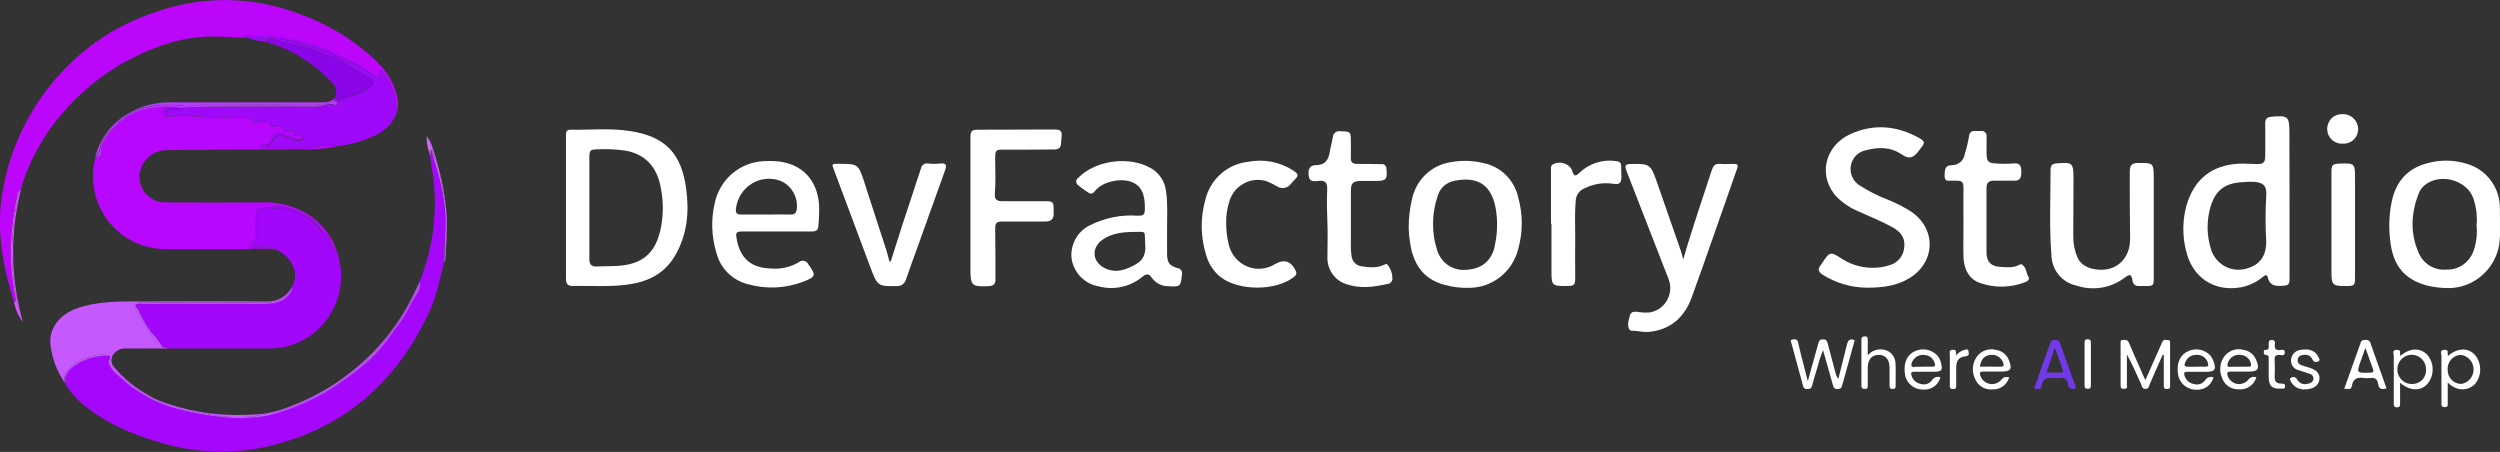
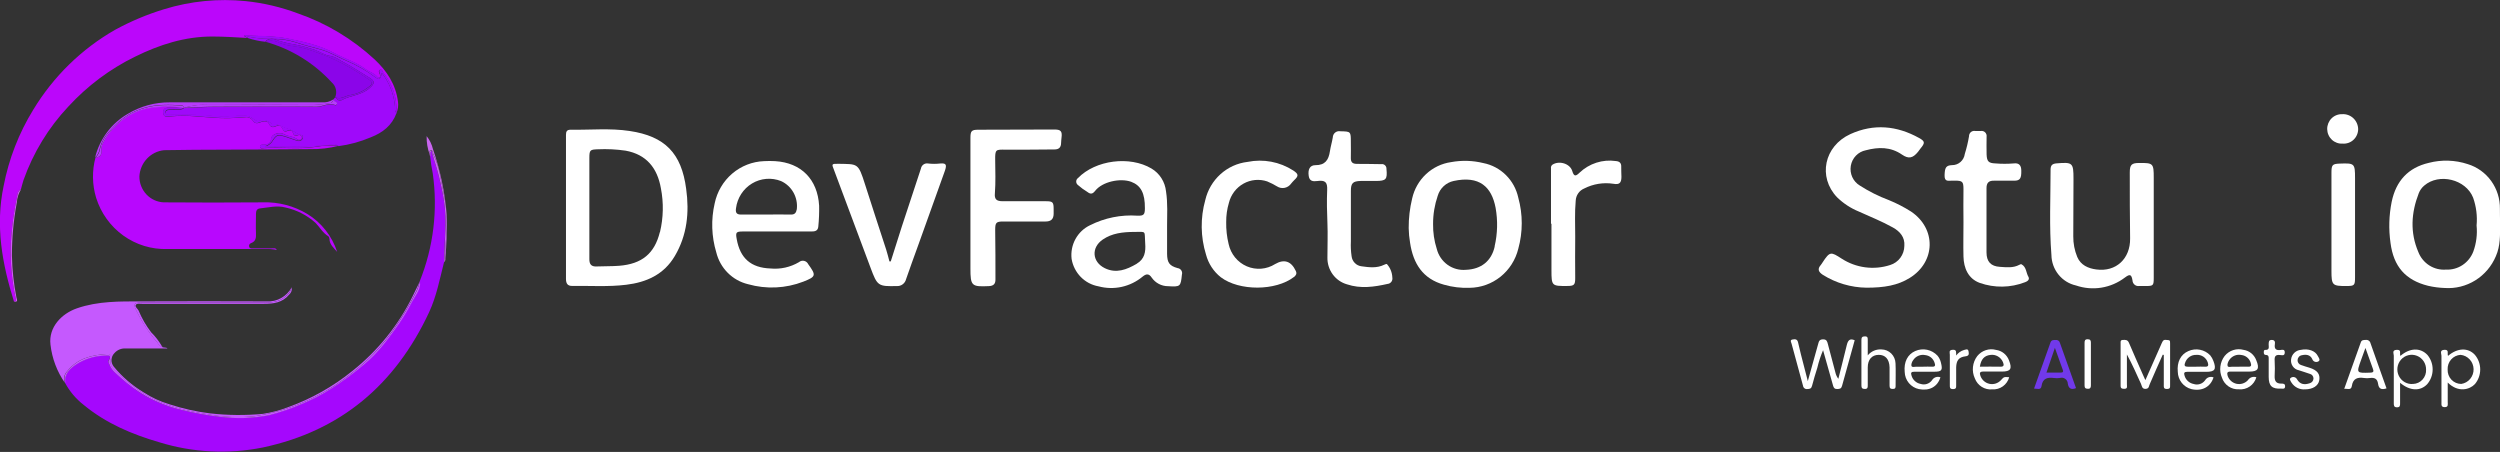
<svg xmlns="http://www.w3.org/2000/svg" width="260" height="47" viewBox="0 0 260 47" fill="none">
  <rect x="0" y="0" width="260" height="47" fill="#333333" stroke="none" />
  <g clip-path="url(#clip0_846_5038)">
    <path d="M46.142 20.704C45.96 19.632 45.719 18.571 45.421 17.526C45.241 16.932 45.039 16.342 44.88 15.658C44.674 15.877 44.801 16.105 44.735 16.257C44.793 16.858 44.884 17.454 45.008 18.045C45.549 21.842 45.078 25.717 43.645 29.266C43.764 30.115 43.206 30.714 42.837 31.362C42.445 32.135 42.004 32.881 41.518 33.597C40.406 35.156 39.32 36.725 37.804 37.927C36.732 38.833 35.601 39.664 34.42 40.416C33.444 41.042 32.414 41.576 31.343 42.012C30.239 42.498 29.096 42.89 27.928 43.182C26.233 43.507 24.499 43.556 22.79 43.33C21.457 43.181 20.135 42.942 18.834 42.615C17.52 42.31 16.256 41.817 15.08 41.149C14.184 40.626 13.346 40.007 12.579 39.303C12.14 38.883 11.59 38.539 11.375 37.905C11.327 37.766 11.221 37.623 11.291 37.502C11.639 36.89 11.362 36.944 10.852 36.971C9.83 37.005 8.835 37.313 7.969 37.864C7.318 38.289 6.65 38.852 6.769 39.826C7.244 40.706 7.894 41.476 8.676 42.088C11.01 44.023 13.726 45.171 16.588 46.002C20.07 47.074 23.757 47.258 27.326 46.539C35.417 44.823 41.105 40.023 44.626 32.475C45.395 30.821 45.733 29.034 46.177 27.282C46.217 26.281 46.247 25.284 46.291 24.283C46.379 23.088 46.329 21.887 46.142 20.704Z" fill="#A507FD" />
    <path d="M44.74 16.253L44.687 16.088C44.689 16.147 44.707 16.204 44.74 16.253Z" fill="#A507FD" />
    <path d="M28.257 25.831C27.611 25.831 26.969 25.831 26.328 25.831C26.174 25.831 25.985 25.875 25.915 25.67C25.901 25.631 25.896 25.589 25.899 25.547C25.902 25.506 25.914 25.466 25.934 25.429C25.953 25.393 25.98 25.36 26.012 25.335C26.044 25.309 26.081 25.291 26.121 25.281C26.613 25.098 26.64 24.713 26.622 24.258C26.591 23.587 26.622 22.917 26.622 22.238C26.622 21.92 26.719 21.71 27.031 21.675C27.91 21.585 28.82 21.344 29.668 21.576C30.835 21.825 31.919 22.376 32.815 23.176C33.255 23.623 33.558 24.217 34.134 24.561C34.172 24.594 34.203 24.634 34.225 24.68C34.247 24.725 34.259 24.775 34.261 24.825C34.274 25.451 34.714 25.782 35.066 26.197C34.532 24.558 33.441 23.165 31.989 22.269C30.585 21.416 28.969 20.991 27.334 21.044C23.897 21.076 20.456 21.067 17.014 21.044C16.335 21.013 15.695 20.717 15.226 20.218C14.756 19.718 14.495 19.054 14.495 18.363C14.529 17.668 14.807 17.009 15.279 16.505C15.751 16.001 16.386 15.687 17.067 15.619C18.113 15.598 19.159 15.585 20.205 15.579C24.231 15.557 28.253 15.552 32.279 15.512C33.261 15.528 34.24 15.414 35.193 15.172C34.46 15.092 33.72 15.12 32.995 15.257C31.149 15.561 29.321 15.288 27.488 15.409C27.334 15.409 27.049 15.512 27.049 15.257C27.049 15.002 27.303 15.056 27.488 15.043C27.884 15.016 28.16 14.9 28.209 14.408C28.257 13.916 29.088 13.689 29.558 13.961C30.029 14.234 30.53 14.158 30.934 14.497C30.969 14.522 31.008 14.539 31.049 14.547C31.091 14.555 31.134 14.555 31.175 14.545C31.216 14.536 31.255 14.518 31.289 14.493C31.323 14.468 31.352 14.436 31.373 14.399C31.391 14.365 31.4 14.328 31.4 14.29C31.4 14.252 31.391 14.214 31.373 14.18C31.334 14.118 31.275 14.072 31.206 14.051C31.136 14.03 31.062 14.034 30.995 14.064C30.705 14.18 30.556 14.1 30.464 13.8C30.253 13.264 29.752 13.854 29.527 13.613C29.303 13.371 29.281 12.898 28.82 13.09C28.358 13.282 28.183 13.318 27.941 12.817C27.818 12.553 27.361 12.603 27.062 12.728C26.763 12.853 26.49 12.875 26.284 12.536C26.198 12.408 26.079 12.309 25.939 12.248C25.8 12.188 25.646 12.17 25.497 12.196C24.939 12.223 24.372 12.281 23.822 12.294C22.724 12.321 21.625 12.187 20.526 12.12C19.565 12.028 18.599 12.028 17.638 12.12C17.265 12.169 17.027 12.165 16.983 11.762C16.939 11.36 17.168 11.181 17.572 11.199C18.087 11.199 18.605 11.199 19.119 11.199C18.226 11.014 17.307 10.983 16.403 11.11C14.783 11.17 13.247 11.858 12.109 13.032C11.546 13.535 11.08 14.141 10.738 14.819C10.596 15.06 10.527 15.339 10.54 15.619C10.597 16.093 10.417 16.361 9.929 16.388C9.563 17.758 9.586 19.205 9.995 20.562C10.489 22.149 11.48 23.529 12.816 24.492C14.151 25.455 15.76 25.948 17.396 25.898C20.794 25.898 24.187 25.898 27.585 25.898C27.987 25.877 28.391 25.91 28.785 25.996C28.67 25.755 28.442 25.835 28.257 25.831Z" fill="#B807FE" />
    <path d="M25.418 3.677C26.926 3.776 28.495 3.722 29.941 4.022C31.602 4.366 33.299 4.723 34.819 5.559C35.866 6.126 37.017 6.453 38.002 7.19C38.384 7.481 38.907 7.592 39.232 8.003C39.294 8.079 39.4 8.151 39.487 8.048C39.575 7.945 39.54 7.82 39.487 7.699C39.435 7.579 39.307 7.32 39.536 7.253C39.764 7.186 39.755 7.445 39.848 7.561C40.823 8.738 41.314 10.252 41.219 11.789C41.393 11.402 41.451 10.971 41.386 10.551C41.158 8.763 40.226 7.369 38.96 6.18C36.643 4.039 33.917 2.407 30.952 1.385C29.22 0.737 27.416 0.313 25.581 0.12C22.719 -0.174 19.829 0.11 17.076 0.956C15.303 1.496 13.589 2.216 11.96 3.105C8.477 5.098 5.55 7.958 3.455 11.418C1.962 13.844 0.919 16.528 0.378 19.337C-0.501 23.493 0.228 27.443 1.455 31.372C1.679 31.34 1.661 31.22 1.626 31.023C1.239 29.214 1.068 27.364 1.116 25.513C1.206 23.686 1.452 21.871 1.85 20.087C1.873 19.999 1.914 19.916 1.971 19.845C2.027 19.774 2.099 19.716 2.18 19.676C2.268 19.359 2.343 19.042 2.444 18.733C3.455 15.88 5.044 13.273 7.107 11.082C9.086 8.928 11.443 7.166 14.056 5.89C16.605 4.634 19.229 3.794 22.091 3.798C23.317 3.798 24.539 3.883 25.761 3.95L25.414 3.776L25.418 3.677Z" fill="#BB06FB" />
-     <path d="M30.064 30.633C29.374 31.469 28.442 31.585 27.462 31.59C23.233 31.59 19.005 31.59 14.777 31.59C14.548 31.59 14.236 31.46 14.118 31.715C13.999 31.97 14.311 32.086 14.403 32.278C14.743 33.093 15.187 33.859 15.722 34.557C16.153 34.982 16.526 35.465 16.829 35.992C16.948 36.242 17.269 36.05 17.414 36.237C21.058 36.237 24.697 36.237 28.341 36.237C29.208 36.212 30.063 36.024 30.864 35.683C32.627 34.952 34.046 33.559 34.825 31.792C35.604 30.025 35.684 28.021 35.048 26.196C34.844 26.126 34.658 26.009 34.505 25.854C34.353 25.699 34.238 25.51 34.169 25.302C33.526 23.952 32.437 22.875 31.092 22.259C29.941 21.703 28.643 21.546 27.396 21.812C26.956 21.901 26.767 22.089 26.78 22.531C26.794 22.974 26.78 23.514 26.78 24.002C26.78 24.895 26.78 24.895 26.205 25.543C26.644 25.753 27.119 25.619 27.563 25.651C27.844 25.673 28.125 25.651 28.407 25.677C28.578 25.704 28.846 25.677 28.78 26.004C30.305 26.678 31.224 28.399 30.345 29.874C30.363 30.014 30.348 30.157 30.298 30.29C30.249 30.422 30.169 30.54 30.064 30.633Z" fill="#A207FB" />
-     <path d="M28.411 25.678C28.13 25.633 27.849 25.678 27.567 25.651C27.128 25.62 26.662 25.754 26.209 25.544C26.781 24.909 26.781 24.909 26.785 24.002C26.785 23.515 26.785 23.023 26.785 22.532C26.785 22.04 26.952 21.901 27.4 21.812C28.648 21.546 29.946 21.703 31.097 22.259C32.442 22.875 33.531 23.952 34.174 25.302C34.242 25.51 34.358 25.699 34.51 25.854C34.663 26.009 34.848 26.126 35.053 26.196C34.705 25.78 34.244 25.436 34.204 24.82C34.202 24.769 34.19 24.72 34.168 24.674C34.146 24.629 34.115 24.589 34.077 24.556C33.523 24.212 33.233 23.613 32.758 23.171C31.863 22.37 30.779 21.819 29.611 21.571C28.772 21.338 27.853 21.571 26.974 21.669C26.662 21.705 26.556 21.915 26.565 22.232C26.565 22.907 26.565 23.573 26.565 24.252C26.565 24.699 26.565 25.092 26.064 25.275C26.025 25.285 25.987 25.304 25.955 25.329C25.923 25.355 25.896 25.387 25.877 25.424C25.857 25.46 25.846 25.5 25.842 25.542C25.839 25.583 25.844 25.625 25.858 25.664C25.928 25.87 26.117 25.825 26.271 25.825C26.913 25.825 27.554 25.825 28.2 25.825C28.385 25.825 28.613 25.749 28.728 25.999C28.855 25.669 28.583 25.704 28.411 25.678Z" fill="#A207FB" />
    <path d="M65.481 13.622C63.442 13.313 61.389 13.524 59.328 13.492C58.959 13.492 58.858 13.68 58.862 14.033C58.862 16.527 58.862 19.02 58.862 21.518C58.862 24.012 58.862 26.506 58.862 29C58.862 29.487 59.025 29.741 59.513 29.737C61.385 29.71 63.257 29.844 65.121 29.616C67.231 29.361 69.046 28.557 70.184 26.622C71.463 24.455 71.701 22.09 71.362 19.646C70.879 15.928 69.151 14.167 65.481 13.622ZM68.624 24.142C68.07 26.376 66.756 27.453 64.396 27.641C63.613 27.703 62.827 27.677 62.044 27.712C61.499 27.739 61.288 27.489 61.293 26.944C61.293 25.156 61.293 23.369 61.293 21.603V16.446C61.293 15.602 61.363 15.552 62.172 15.526C63.138 15.482 64.106 15.529 65.064 15.669C67.217 16.062 68.36 17.456 68.734 19.583C69.027 21.092 68.994 22.648 68.637 24.142H68.624Z" fill="white" />
-     <path d="M238.098 13.831C238.098 12.093 237.962 11.99 236.256 12.137C235.729 12.182 235.571 12.388 235.584 12.902C235.61 14.005 235.584 15.109 235.584 16.213C235.584 16.906 235.386 17.076 234.705 17.062C234.103 17.062 233.496 16.995 232.898 17.022C229.976 17.156 228.103 18.693 227.343 21.562C226.974 23.036 226.974 24.58 227.343 26.054C227.98 28.842 230.239 30.362 233.021 29.888C233.854 29.733 234.637 29.371 235.298 28.833C235.474 28.695 235.738 28.422 235.843 28.833C236.032 29.7 236.626 29.763 237.311 29.727C237.997 29.691 238.111 29.62 238.111 28.909V21.133L238.098 13.831ZM235.685 20.463C235.597 21.984 235.597 23.509 235.685 25.03C235.729 26.67 234.973 27.671 233.356 27.998C232.66 28.134 231.94 28.014 231.324 27.659C230.708 27.305 230.236 26.739 229.993 26.063C229.496 24.605 229.457 23.026 229.883 21.544C230.38 19.855 231.312 19.091 233.043 18.953C233.285 18.953 233.527 18.921 233.764 18.908C233.988 18.908 234.204 18.908 234.428 18.908C235.483 18.997 235.777 19.408 235.685 20.463Z" fill="white" />
    <path d="M189.569 28.579C190.937 29.436 192.508 29.899 194.114 29.92C195.956 29.92 197.349 29.688 198.611 28.906C201.318 27.23 201.388 23.775 198.742 21.997C198.009 21.532 197.237 21.135 196.435 20.808C195.379 20.413 194.366 19.905 193.415 19.293C193.074 19.087 192.801 18.781 192.635 18.414C192.469 18.047 192.417 17.638 192.485 17.24C192.553 16.842 192.739 16.475 193.017 16.187C193.296 15.899 193.654 15.704 194.044 15.628C195.362 15.28 196.619 15.262 197.802 16.075C198.492 16.553 198.931 16.455 199.472 15.794C199.564 15.682 199.639 15.557 199.727 15.45C200.215 14.864 200.219 14.699 199.578 14.346C197.27 13.063 194.861 12.844 192.444 13.944C189.697 15.199 189.046 18.413 191.051 20.513C191.706 21.152 192.476 21.657 193.319 22.001C194.51 22.542 195.727 23.024 196.87 23.664C197.6 24.075 198.123 24.669 198.052 25.576C198.046 26.023 197.9 26.456 197.635 26.813C197.37 27.17 197.001 27.431 196.58 27.561C195.743 27.834 194.857 27.916 193.985 27.801C193.112 27.687 192.276 27.379 191.534 26.899C190.405 26.171 190.312 26.13 189.547 27.292C189.49 27.373 189.442 27.467 189.376 27.543C188.989 27.976 189.112 28.271 189.569 28.579Z" fill="white" />
    <path d="M25.87 3.82C25.677 3.771 25.747 3.865 25.756 3.95C26.347 4.148 26.957 4.28 27.576 4.343C27.704 4.18 27.887 4.072 28.09 4.039C27.345 4.045 26.601 3.971 25.87 3.82Z" fill="#9F09FA" />
    <path d="M34.947 10.632C34.967 10.638 34.984 10.649 35 10.663C35.015 10.677 35.028 10.693 35.036 10.712C35.045 10.731 35.05 10.752 35.05 10.772C35.051 10.793 35.047 10.814 35.039 10.833C35.013 10.927 34.916 10.98 34.859 10.954C34.187 10.645 33.589 11.128 32.934 11.119C29.418 11.07 25.902 11.083 22.385 11.119C21.304 11.119 20.223 11.191 19.142 11.231H19.115C19.115 11.231 19.115 11.258 19.115 11.275C18.764 11.495 18.368 11.383 17.994 11.41C17.813 11.405 17.632 11.419 17.454 11.45C17.3 11.49 17.203 11.584 17.23 11.754C17.241 11.815 17.276 11.87 17.325 11.907C17.375 11.945 17.436 11.961 17.498 11.955C17.718 11.955 17.937 11.924 18.162 11.919C19.788 11.904 21.413 11.979 23.032 12.143C23.801 12.21 24.548 11.982 25.317 12.035C25.7 12.015 26.077 12.142 26.372 12.393C26.458 12.48 26.565 12.542 26.683 12.572C26.8 12.603 26.924 12.601 27.04 12.567C27.242 12.498 27.458 12.489 27.665 12.542C27.871 12.594 28.058 12.705 28.205 12.862C28.235 12.889 28.271 12.938 28.301 12.934C28.93 12.826 29.4 13.278 29.945 13.403C30.49 13.528 30.824 13.979 31.347 14.037C31.497 14.037 31.567 14.27 31.471 14.444C31.421 14.536 31.342 14.607 31.246 14.645C31.151 14.684 31.045 14.687 30.947 14.654C30.561 14.551 30.191 14.39 29.805 14.27C28.864 13.975 28.794 13.984 28.258 14.802C28.084 15.016 27.851 15.171 27.589 15.248C29.035 15.248 30.442 15.293 31.844 15.248C32.657 15.213 33.475 15.128 34.292 15.07C34.604 15.047 34.93 14.94 35.206 15.199C36.361 15.047 37.491 14.737 38.565 14.279C39.795 13.8 40.762 13.059 41.237 11.763C41.035 11.57 41.087 11.316 41.079 11.074C40.971 9.795 40.492 8.577 39.703 7.575C39.584 8.277 39.461 8.335 39.008 8.022C38.102 7.343 37.117 6.779 36.077 6.342C35.237 5.998 34.464 5.511 33.593 5.233C32.653 4.939 31.677 4.737 30.763 4.416C30.016 4.178 29.238 4.058 28.455 4.063C28.636 4.103 28.812 4.16 28.983 4.232C29.532 4.409 30.093 4.542 30.662 4.63C31.373 4.768 32.074 4.958 32.758 5.198C33.312 5.399 33.809 5.77 34.415 5.828C34.778 5.918 35.12 6.079 35.422 6.302C36.455 6.838 37.435 7.49 38.433 8.089C39.035 8.456 38.973 8.688 38.433 9.166C37.58 9.93 36.437 9.904 35.505 10.431C35.198 10.61 35.066 10.221 34.846 10.123L34.688 10.332C34.696 10.403 34.726 10.47 34.772 10.523C34.818 10.576 34.879 10.614 34.947 10.632Z" fill="#9F09FA" />
    <path d="M34.275 15.021C33.457 15.079 32.639 15.164 31.826 15.199C30.424 15.257 29.018 15.199 27.572 15.199C27.834 15.122 28.067 14.966 28.24 14.752C28.776 13.934 28.846 13.926 29.787 14.22C30.174 14.341 30.543 14.502 30.93 14.605C31.027 14.637 31.133 14.634 31.229 14.596C31.324 14.558 31.404 14.486 31.453 14.395C31.549 14.22 31.479 14.006 31.33 13.988C30.794 13.93 30.451 13.474 29.928 13.354C29.404 13.233 28.912 12.777 28.284 12.884C28.253 12.884 28.218 12.84 28.187 12.813C28.041 12.656 27.853 12.545 27.647 12.493C27.441 12.44 27.224 12.449 27.022 12.518C26.906 12.552 26.782 12.554 26.665 12.523C26.547 12.492 26.44 12.43 26.354 12.344C26.06 12.093 25.683 11.966 25.299 11.986C24.53 11.932 23.783 12.16 23.014 12.093C21.396 11.93 19.77 11.855 18.144 11.87C17.92 11.87 17.704 11.91 17.48 11.906C17.419 11.912 17.357 11.895 17.308 11.858C17.258 11.821 17.224 11.766 17.212 11.704C17.186 11.535 17.282 11.441 17.436 11.401C17.615 11.37 17.796 11.356 17.977 11.36C18.35 11.334 18.746 11.445 19.098 11.226C19.098 11.226 19.098 11.2 19.098 11.182C18.583 11.182 18.065 11.182 17.55 11.182C17.146 11.182 16.918 11.329 16.961 11.745C17.005 12.16 17.243 12.151 17.616 12.102C18.577 12.011 19.544 12.011 20.504 12.102C21.603 12.169 22.702 12.303 23.8 12.277C24.35 12.277 24.917 12.205 25.475 12.178C25.625 12.152 25.778 12.171 25.918 12.231C26.057 12.291 26.177 12.391 26.262 12.518C26.468 12.857 26.728 12.84 27.04 12.71C27.352 12.58 27.809 12.536 27.919 12.799C28.156 13.3 28.389 13.246 28.798 13.072C29.207 12.898 29.29 13.367 29.506 13.595C29.721 13.823 30.231 13.246 30.442 13.783C30.556 14.082 30.684 14.162 30.974 14.046C31.04 14.017 31.114 14.012 31.184 14.033C31.253 14.055 31.313 14.1 31.352 14.162C31.369 14.196 31.378 14.234 31.378 14.272C31.378 14.31 31.369 14.348 31.352 14.381C31.33 14.418 31.301 14.45 31.267 14.476C31.233 14.501 31.194 14.518 31.153 14.528C31.112 14.537 31.069 14.537 31.028 14.529C30.986 14.521 30.947 14.504 30.912 14.48C30.508 14.14 29.971 14.198 29.536 13.944C29.101 13.689 28.218 13.944 28.187 14.39C28.156 14.837 27.862 14.998 27.466 15.025C27.286 15.025 27.027 15.025 27.027 15.239C27.027 15.454 27.317 15.4 27.466 15.391C29.299 15.271 31.128 15.543 32.974 15.239C33.698 15.102 34.438 15.074 35.171 15.155C34.916 14.891 34.591 14.998 34.275 15.021Z" fill="#9F09FA" />
    <path d="M25.871 3.82C26.601 3.971 27.345 4.044 28.09 4.039C28.211 4.016 28.334 4.016 28.455 4.039C29.238 4.034 30.016 4.154 30.763 4.392C31.677 4.713 32.653 4.915 33.593 5.209C34.472 5.487 35.237 5.974 36.077 6.318C37.118 6.762 38.103 7.334 39.008 8.02C39.448 8.351 39.584 8.293 39.703 7.574C40.493 8.577 40.971 9.797 41.078 11.077C41.078 11.314 41.035 11.573 41.237 11.765C41.332 10.229 40.841 8.715 39.865 7.538C39.773 7.422 39.738 7.162 39.553 7.229C39.369 7.296 39.452 7.529 39.505 7.676C39.558 7.824 39.58 7.927 39.505 8.025C39.43 8.123 39.312 8.056 39.25 7.98C38.925 7.569 38.402 7.457 38.019 7.167C37.048 6.421 35.883 6.103 34.837 5.536C33.316 4.7 31.62 4.343 29.958 3.998C28.49 3.699 26.943 3.753 25.436 3.654V3.753L25.783 3.927C25.748 3.864 25.677 3.77 25.871 3.82Z" fill="#9F09FA" />
    <path d="M80.61 16.759C80.229 16.737 79.848 16.737 79.467 16.759C78.25 16.802 77.081 17.258 76.149 18.055C75.217 18.852 74.575 19.944 74.325 21.156C73.937 22.837 73.995 24.592 74.492 26.242C74.689 27.051 75.103 27.789 75.687 28.374C76.271 28.959 77.003 29.369 77.801 29.558C79.697 30.094 81.711 30 83.55 29.29C84.869 28.771 84.9 28.642 84.056 27.476C84.014 27.388 83.954 27.311 83.879 27.251C83.804 27.191 83.716 27.149 83.623 27.129C83.53 27.108 83.433 27.11 83.34 27.134C83.248 27.158 83.162 27.203 83.089 27.265C82.194 27.792 81.16 28.021 80.131 27.922C78.1 27.851 76.966 26.863 76.615 24.848C76.491 24.177 76.557 24.079 77.225 24.075C78.412 24.075 79.603 24.075 80.79 24.075H84.381C84.737 24.075 85.075 24.03 85.106 23.538C85.176 22.827 85.204 22.112 85.19 21.398C85.031 18.649 83.322 16.92 80.61 16.759ZM82.869 21.755C82.799 22.126 82.662 22.327 82.24 22.314C81.361 22.287 80.517 22.314 79.652 22.314C78.773 22.314 77.924 22.314 77.063 22.314C76.579 22.314 76.483 22.09 76.544 21.661C76.61 21.131 76.795 20.624 77.083 20.177C77.371 19.73 77.756 19.356 78.207 19.084C78.659 18.811 79.166 18.646 79.69 18.603C80.214 18.559 80.74 18.638 81.23 18.832C81.773 19.079 82.225 19.496 82.519 20.021C82.814 20.547 82.937 21.154 82.869 21.755Z" fill="white" />
-     <path d="M180.361 17.044C179.878 17.044 179.39 17.088 178.915 17.044C178.34 16.981 178.159 17.276 178.001 17.767C177.025 20.802 175.966 23.805 175.056 26.987C174.951 26.594 174.894 26.334 174.81 26.093C173.969 23.674 173.127 21.256 172.283 18.84C171.681 17.119 171.544 17.026 169.769 17.052C168.995 17.052 168.916 17.16 169.197 17.884C170.642 21.611 172.091 25.335 173.544 29.056C173.677 29.414 173.729 29.797 173.697 30.178C173.665 30.559 173.55 30.928 173.359 31.257C173.169 31.587 172.908 31.869 172.596 32.083C172.284 32.296 171.93 32.437 171.558 32.493C171.117 32.524 170.674 32.502 170.239 32.426C169.905 32.394 169.593 32.452 169.509 32.806C169.395 33.288 169.18 33.784 169.457 34.28C169.481 34.313 169.512 34.34 169.548 34.36C169.583 34.379 169.623 34.39 169.663 34.392C170.287 34.392 170.89 34.575 171.523 34.513C173.782 34.28 175.206 32.962 175.953 30.893C177.566 26.424 179.104 21.955 180.678 17.486C180.805 17.137 180.638 17.048 180.361 17.044Z" fill="white" />
    <path d="M154.266 16.959C153.167 16.689 152.025 16.656 150.913 16.86C149.941 16.998 149.033 17.433 148.31 18.107C147.587 18.782 147.083 19.664 146.865 20.637C146.619 21.648 146.498 22.687 146.504 23.729C146.513 24.24 146.562 24.75 146.649 25.253C146.97 27.403 147.968 28.998 150.165 29.606C151.037 29.857 151.942 29.967 152.847 29.932C154.012 29.918 155.139 29.513 156.054 28.779C156.968 28.044 157.618 27.023 157.901 25.874C158.382 24.135 158.382 22.295 157.901 20.556C157.707 19.661 157.259 18.843 156.613 18.204C155.967 17.565 155.152 17.132 154.266 16.959ZM155.449 25.637C155.11 27.148 154.051 27.997 152.46 28.06C151.782 28.123 151.104 27.939 150.547 27.54C149.991 27.141 149.592 26.554 149.423 25.883C149.155 25.045 149.026 24.168 149.04 23.287C149.038 22.29 149.202 21.301 149.524 20.36C149.638 19.976 149.852 19.631 150.143 19.361C150.434 19.09 150.791 18.904 151.176 18.822C153.849 18.241 155.132 19.417 155.545 21.624C155.78 22.949 155.745 24.309 155.44 25.619L155.449 25.637Z" fill="white" />
    <path d="M122.484 27.887C121.605 27.645 121.385 27.306 121.376 26.39C121.368 25.473 121.376 24.548 121.376 23.48C121.376 22.412 121.456 21.13 121.267 19.905C121.216 19.416 121.053 18.945 120.79 18.532C120.527 18.119 120.173 17.775 119.755 17.527C117.5 16.187 113.944 16.634 112.107 18.52C112.05 18.561 112.005 18.616 111.973 18.678C111.941 18.741 111.925 18.811 111.925 18.882C111.925 18.952 111.941 19.022 111.973 19.085C112.005 19.148 112.05 19.202 112.107 19.244C112.41 19.512 112.737 19.751 113.082 19.959C113.416 20.213 113.614 20.204 113.904 19.838C114.643 18.899 116.489 18.497 117.636 18.904C118.66 19.288 119.082 20.102 119.069 21.666C119.069 22.323 118.941 22.457 118.282 22.43C116.587 22.314 114.891 22.657 113.368 23.422C112.725 23.726 112.193 24.229 111.848 24.859C111.503 25.489 111.363 26.214 111.447 26.93C111.567 27.639 111.9 28.294 112.399 28.803C112.899 29.313 113.541 29.653 114.238 29.777C115.03 29.99 115.86 30.01 116.66 29.834C117.46 29.657 118.207 29.29 118.84 28.762C119.218 28.45 119.5 28.45 119.776 28.87C119.968 29.146 120.222 29.372 120.517 29.527C120.813 29.683 121.14 29.764 121.473 29.764C122.761 29.844 122.792 29.808 122.919 28.561C122.941 28.488 122.946 28.41 122.936 28.334C122.925 28.258 122.897 28.185 122.856 28.121C122.815 28.057 122.76 28.002 122.696 27.962C122.631 27.921 122.559 27.896 122.484 27.887ZM118.207 27.44C117.166 28.043 116.084 28.472 114.893 27.887C113.575 27.234 113.465 25.746 114.691 24.91C115.645 24.258 116.744 24.124 118.01 24.119C119.275 24.115 119.003 23.963 119.1 25.299C119.17 26.202 119.038 26.939 118.225 27.422L118.207 27.44Z" fill="white" />
    <path d="M259.991 21.728C260.01 20.686 259.693 19.666 259.088 18.824C258.483 17.983 257.624 17.366 256.642 17.067C255.332 16.636 253.928 16.591 252.594 16.937C250.449 17.438 249.187 18.814 248.735 20.986C248.452 22.391 248.411 23.835 248.612 25.254C248.928 27.721 250.172 29.138 252.523 29.723C253.092 29.855 253.672 29.931 254.255 29.951C255.368 30.027 256.477 29.751 257.429 29.159C258.381 28.568 259.129 27.691 259.569 26.648C260.048 25.567 260.009 24.414 260.009 23.274C259.991 22.769 260 22.238 259.991 21.728ZM257.226 26.157C257.007 26.735 256.614 27.227 256.104 27.565C255.593 27.903 254.991 28.069 254.383 28.038C253.775 28.086 253.168 27.935 252.651 27.607C252.134 27.279 251.733 26.791 251.508 26.215C250.629 24.164 250.765 22.126 251.552 20.093C251.673 19.787 251.866 19.517 252.115 19.306C253.662 17.965 256.448 18.645 257.204 20.557C257.532 21.483 257.655 22.47 257.565 23.449C257.655 24.366 257.54 25.292 257.226 26.157Z" fill="white" />
    <path d="M221.778 29.155C221.781 29.242 221.802 29.327 221.839 29.405C221.877 29.483 221.93 29.552 221.996 29.608C222.061 29.664 222.138 29.705 222.22 29.728C222.302 29.752 222.388 29.757 222.473 29.745C222.697 29.745 222.912 29.745 223.141 29.745C223.941 29.745 223.989 29.709 223.989 28.878V23.466V18.492C223.989 16.99 223.936 16.937 222.468 16.95C221.686 16.95 221.497 17.138 221.497 17.924C221.497 20.217 221.497 22.505 221.532 24.798C221.559 26.907 220.069 28.301 218.016 28.024C217.172 27.913 216.394 27.577 216.034 26.724C215.753 26.042 215.613 25.309 215.621 24.57C215.621 22.585 215.628 20.601 215.643 18.617C215.643 16.919 215.559 16.852 213.884 16.99C213.445 17.026 213.265 17.183 213.26 17.62C213.26 20.588 213.111 23.555 213.348 26.518C213.359 27.261 213.617 27.979 214.08 28.554C214.543 29.129 215.183 29.529 215.897 29.687C216.749 29.981 217.659 30.059 218.547 29.915C219.436 29.771 220.276 29.409 220.996 28.86C221.515 28.471 221.673 28.538 221.778 29.155Z" fill="white" />
    <path d="M109.667 13.469C107.03 13.469 104.393 13.476 101.756 13.491C101.035 13.491 100.925 13.621 100.925 14.354C100.925 16.737 100.925 19.11 100.925 21.473C100.925 23.618 100.925 25.767 100.925 27.912C100.925 29.74 101.043 29.843 102.868 29.754C103.307 29.731 103.531 29.535 103.527 29.079C103.527 27.363 103.527 25.647 103.5 23.931C103.5 23.157 103.588 23.037 104.34 23.037C105.808 23.037 107.276 23.037 108.735 23.037C109.285 23.037 109.566 22.809 109.579 22.25C109.579 22.085 109.579 21.924 109.579 21.759C109.579 21.026 109.496 20.923 108.753 20.927C107.263 20.927 105.773 20.927 104.283 20.927C103.632 20.927 103.404 20.722 103.47 20.087C103.553 18.948 103.514 17.804 103.5 16.664C103.487 15.524 103.544 15.551 104.608 15.565C106.296 15.565 107.988 15.565 109.676 15.542C110.115 15.542 110.344 15.337 110.353 14.881C110.353 14.693 110.384 14.51 110.397 14.327C110.485 13.661 110.335 13.469 109.667 13.469Z" fill="white" />
    <path d="M6.993 38.607C8.065 37.266 9.542 36.904 11.133 36.819C11.415 36.819 11.634 36.944 11.52 37.266C11.452 37.483 11.451 37.715 11.518 37.932C11.585 38.149 11.716 38.339 11.894 38.477C12.835 39.448 13.892 40.295 15.041 40.998C17.107 42.236 19.388 42.736 21.682 43.098C23.265 43.393 24.881 43.457 26.482 43.29C27.803 43.096 29.102 42.769 30.358 42.312C31.931 41.745 33.434 40.995 34.837 40.077C35.959 39.329 37.027 38.5 38.033 37.597C39.081 36.622 40.029 35.539 40.859 34.366C41.78 33.064 42.601 31.693 43.316 30.263C43.453 29.948 43.564 29.622 43.65 29.289C43.412 29.781 43.179 30.277 42.938 30.759C41.442 33.817 39.287 36.493 36.635 38.589C34.631 40.208 32.376 41.478 29.963 42.347C29.111 42.676 28.227 42.91 27.326 43.044C25.502 43.214 23.665 43.196 21.845 42.991C20.412 42.814 18.999 42.498 17.625 42.048C16.675 41.765 15.77 41.346 14.935 40.806C13.756 40.099 12.705 39.192 11.828 38.124C11.665 37.923 11.582 37.668 11.596 37.408C11.61 37.148 11.719 36.903 11.902 36.721C12.05 36.553 12.235 36.423 12.441 36.34C12.646 36.257 12.868 36.224 13.089 36.243C14.54 36.243 15.99 36.243 17.436 36.243C17.221 36.24 17.01 36.182 16.823 36.074C16.636 35.965 16.479 35.809 16.368 35.622C15.498 34.604 14.759 33.478 14.171 32.27C13.867 31.622 13.933 31.474 14.636 31.474H27.475C28.262 31.474 29.031 31.407 29.673 30.844C30.002 30.609 30.24 30.265 30.345 29.87C30.091 30.347 29.707 30.739 29.239 31C28.772 31.262 28.24 31.381 27.708 31.345C23.38 31.327 19.051 31.327 14.72 31.345C12.456 31.345 10.188 31.305 7.991 32.069C6.413 32.618 5.041 34.017 5.248 35.827C5.411 37.277 5.934 38.662 6.769 39.849C6.673 39.645 6.643 39.414 6.683 39.191C6.723 38.968 6.832 38.764 6.993 38.607Z" fill="#C559FE" />
    <path d="M7.977 37.886C8.844 37.335 9.839 37.027 10.861 36.993C11.362 36.966 11.639 36.912 11.3 37.525C11.23 37.645 11.335 37.788 11.384 37.927C11.599 38.561 12.149 38.905 12.588 39.325C13.362 40.027 14.208 40.643 15.111 41.162C16.287 41.83 17.551 42.324 18.865 42.628C20.166 42.955 21.488 43.194 22.82 43.343C24.53 43.569 26.264 43.52 27.958 43.196C29.127 42.903 30.269 42.511 31.374 42.025C32.445 41.59 33.475 41.056 34.45 40.429C35.632 39.677 36.763 38.846 37.835 37.94C39.342 36.733 40.437 35.169 41.549 33.61C42.035 32.894 42.475 32.148 42.867 31.375C43.215 30.727 43.795 30.128 43.676 29.279C43.59 29.613 43.479 29.938 43.342 30.253C42.628 31.683 41.806 33.054 40.885 34.356C40.055 35.529 39.108 36.612 38.059 37.587C37.053 38.49 35.985 39.319 34.864 40.067C33.46 40.985 31.957 41.735 30.385 42.302C29.128 42.759 27.829 43.087 26.508 43.281C24.907 43.448 23.291 43.383 21.708 43.088C19.414 42.726 17.133 42.226 15.067 40.988C13.918 40.285 12.861 39.438 11.92 38.468C11.742 38.33 11.611 38.139 11.544 37.922C11.477 37.705 11.478 37.473 11.546 37.256C11.661 36.93 11.441 36.787 11.16 36.809C9.568 36.908 8.083 37.256 7.019 38.597C6.859 38.754 6.751 38.959 6.712 39.182C6.672 39.405 6.703 39.635 6.799 39.839C6.668 38.856 7.327 38.311 7.977 37.886Z" fill="#C559FE" />
    <path d="M29.677 30.848C29.031 31.411 28.262 31.474 27.479 31.478H14.619C13.915 31.478 13.849 31.626 14.153 32.274C14.742 33.482 15.48 34.608 16.35 35.625C16.461 35.813 16.618 35.969 16.805 36.077C16.992 36.186 17.203 36.244 17.418 36.247C17.265 36.059 16.953 36.247 16.834 36.001C16.53 35.474 16.158 34.991 15.726 34.566C15.191 33.868 14.748 33.102 14.408 32.287C14.315 32.095 14.025 31.93 14.122 31.724C14.219 31.518 14.562 31.603 14.781 31.599C19.009 31.599 23.238 31.599 27.466 31.599C28.446 31.599 29.378 31.478 30.068 30.642C30.174 30.55 30.255 30.432 30.305 30.299C30.355 30.167 30.372 30.024 30.354 29.883C30.245 30.275 30.006 30.616 29.677 30.848Z" fill="#C559FE" />
    <path d="M97.787 17.003C97.368 17.052 96.944 17.052 96.525 17.003C96.441 16.987 96.355 16.989 96.271 17.007C96.188 17.025 96.108 17.061 96.038 17.111C95.968 17.16 95.909 17.224 95.863 17.298C95.818 17.372 95.787 17.454 95.774 17.54C95.119 19.546 94.455 21.562 93.791 23.555C93.4 24.762 93.022 25.973 92.64 27.184H92.499C92.389 26.773 92.293 26.357 92.161 25.955C91.427 23.693 90.68 21.437 89.963 19.175C89.247 16.914 89.216 17.079 87.176 17.035C86.486 17.035 86.478 17.035 86.737 17.678C88.006 21.084 89.277 24.486 90.552 27.885C91.242 29.74 91.339 29.798 93.26 29.749C93.48 29.766 93.7 29.702 93.878 29.569C94.057 29.437 94.184 29.244 94.235 29.025C94.635 27.854 95.066 26.697 95.484 25.53C96.418 22.935 97.35 20.336 98.279 17.732C98.486 17.106 98.38 16.959 97.787 17.003Z" fill="white" />
    <path d="M144.241 27.466C144.197 27.43 144.047 27.488 143.959 27.533C143.19 27.909 142.39 27.806 141.595 27.694C141.332 27.663 141.088 27.543 140.901 27.354C140.714 27.164 140.596 26.915 140.566 26.648C140.491 26.143 140.466 25.631 140.492 25.12C140.492 23.359 140.492 21.603 140.492 19.846C140.492 19.033 140.711 18.845 141.511 18.819C142.034 18.819 142.557 18.819 143.08 18.819C144.162 18.819 144.298 18.653 144.192 17.567C144.197 17.496 144.185 17.424 144.158 17.358C144.132 17.292 144.091 17.233 144.038 17.185C143.986 17.137 143.923 17.102 143.856 17.082C143.788 17.063 143.717 17.059 143.647 17.071C142.804 17.071 141.96 17.031 141.12 17.044C140.641 17.044 140.47 16.852 140.487 16.387C140.505 15.923 140.487 15.324 140.487 14.792C140.487 13.661 140.487 13.679 139.388 13.652C139.294 13.634 139.198 13.637 139.105 13.661C139.012 13.685 138.926 13.729 138.852 13.79C138.778 13.851 138.718 13.928 138.676 14.016C138.634 14.103 138.612 14.199 138.61 14.296C138.531 14.779 138.382 15.248 138.312 15.731C138.18 16.624 137.819 17.187 136.8 17.178C136.224 17.178 136.008 17.625 136.105 18.291C136.184 18.845 136.545 18.886 136.984 18.828C137.815 18.716 138.065 18.926 138.026 19.77C137.977 20.915 138.004 22.059 138.052 23.198C138.101 24.338 138.052 25.571 138.052 26.773C138.037 27.403 138.229 28.02 138.598 28.527C138.966 29.034 139.49 29.401 140.087 29.571C141.498 30.045 142.909 29.843 144.311 29.526C144.388 29.52 144.462 29.497 144.529 29.459C144.597 29.421 144.655 29.369 144.702 29.307C144.748 29.244 144.781 29.173 144.799 29.097C144.816 29.021 144.818 28.942 144.803 28.865C144.785 28.346 144.585 27.85 144.241 27.466Z" fill="white" />
    <path d="M210.232 27.484C210.179 27.457 210.074 27.506 210.008 27.542C209.362 27.886 208.689 27.797 207.99 27.752C207.05 27.694 206.601 27.216 206.597 26.259C206.597 24.025 206.597 21.79 206.597 19.556C206.597 19.011 206.843 18.778 207.371 18.792C208.074 18.792 208.777 18.792 209.476 18.792C210.082 18.792 210.232 18.559 210.214 17.746C210.214 17.223 209.995 16.924 209.441 16.995C208.8 17.049 208.156 17.049 207.516 16.995C206.804 16.968 206.636 16.781 206.606 16.066C206.584 15.453 206.606 14.841 206.606 14.224C206.618 14.143 206.612 14.06 206.587 13.982C206.562 13.903 206.52 13.832 206.463 13.773C206.406 13.715 206.336 13.67 206.26 13.644C206.183 13.617 206.101 13.61 206.021 13.621C205.823 13.621 205.621 13.621 205.419 13.621C205.339 13.606 205.257 13.609 205.179 13.63C205.1 13.651 205.028 13.69 204.966 13.743C204.904 13.797 204.855 13.864 204.823 13.94C204.79 14.015 204.775 14.097 204.777 14.18C204.673 14.8 204.526 15.412 204.338 16.012C204.295 16.336 204.137 16.633 203.895 16.846C203.652 17.06 203.34 17.177 203.019 17.174C202.364 17.196 202.263 17.46 202.237 18.202C202.21 18.944 202.624 18.787 203.024 18.787H203.322C204.105 18.787 204.201 18.899 204.201 19.681C204.175 20.825 204.201 21.969 204.201 23.113C204.201 24.302 204.171 25.486 204.201 26.688C204.232 27.89 204.698 28.981 205.885 29.419C207.42 29.963 209.095 29.938 210.614 29.347C210.847 29.262 211.102 29.088 210.966 28.807C210.702 28.382 210.764 27.77 210.232 27.484Z" fill="white" />
    <path d="M131.789 18.867C132.142 19.013 132.485 19.187 132.813 19.385C133.045 19.535 133.325 19.59 133.595 19.537C133.865 19.485 134.106 19.33 134.268 19.104C134.373 18.978 134.479 18.853 134.593 18.742C135.072 18.295 135.063 18.107 134.501 17.732C133.087 16.824 131.384 16.504 129.745 16.838C128.7 16.959 127.718 17.404 126.931 18.114C126.145 18.823 125.592 19.762 125.35 20.802C124.829 22.659 124.855 24.631 125.424 26.473C125.67 27.409 126.211 28.238 126.963 28.832C128.883 30.285 132.677 30.267 134.571 28.806C134.791 28.636 134.896 28.457 134.764 28.18C134.285 27.157 133.56 26.915 132.615 27.46C132.179 27.737 131.684 27.902 131.171 27.944C130.659 27.985 130.145 27.901 129.671 27.698C129.198 27.495 128.779 27.18 128.45 26.779C128.121 26.377 127.891 25.902 127.78 25.391C127.596 24.641 127.51 23.868 127.525 23.094C127.518 22.416 127.613 21.741 127.807 21.092C127.911 20.672 128.099 20.278 128.359 19.935C128.62 19.591 128.947 19.307 129.321 19.098C129.695 18.889 130.107 18.761 130.531 18.721C130.956 18.681 131.384 18.731 131.789 18.867Z" fill="white" />
    <path d="M168.046 16.749C167.366 16.651 166.674 16.71 166.02 16.92C165.365 17.131 164.766 17.488 164.266 17.965C163.888 18.336 163.694 18.389 163.514 17.786C163.277 17 162.134 16.673 161.444 17.134C161.389 17.177 161.347 17.235 161.322 17.301C161.297 17.368 161.291 17.439 161.303 17.509V23.27H161.352C161.352 24.883 161.352 26.5 161.352 28.114C161.352 29.727 161.391 29.754 162.978 29.741C163.716 29.741 163.826 29.629 163.822 28.9C163.822 27.47 163.795 26.04 163.822 24.61C163.822 23.363 163.76 22.116 163.874 20.874C163.886 20.599 163.975 20.333 164.131 20.108C164.286 19.883 164.503 19.709 164.754 19.605C165.693 19.125 166.756 18.954 167.795 19.113C168.41 19.225 168.621 19.033 168.63 18.407C168.63 18.063 168.595 17.715 168.608 17.366C168.63 16.959 168.437 16.781 168.046 16.749Z" fill="white" />
    <path d="M244.924 28.838C244.924 27.051 244.924 25.263 244.924 23.498C244.924 21.844 244.924 20.186 244.924 18.528C244.924 16.995 244.871 16.96 243.35 17.013C242.564 17.04 242.471 17.143 242.471 17.965C242.471 21.368 242.471 24.766 242.471 28.159C242.471 29.669 242.559 29.754 244.041 29.745C244.867 29.745 244.924 29.674 244.924 28.838Z" fill="white" />
    <path d="M36.472 9.875C37.166 9.755 37.82 9.459 38.371 9.013C38.78 8.731 38.771 8.526 38.336 8.249C37.22 7.472 36.044 6.789 34.819 6.206C33.817 5.758 32.789 5.368 31.743 5.04C30.78 4.754 29.747 4.821 28.829 4.338C28.428 4.182 27.985 4.182 27.585 4.338C30.234 5.065 32.63 6.531 34.503 8.57C34.716 8.756 34.865 9.005 34.929 9.282C34.993 9.559 34.968 9.85 34.859 10.112C35.444 10.402 35.918 9.933 36.472 9.875Z" fill="#8B05E9" />
    <path d="M35.51 10.425C36.441 9.898 37.584 9.924 38.437 9.16C38.973 8.682 39.035 8.45 38.437 8.083C37.439 7.475 36.459 6.823 35.426 6.296C35.124 6.073 34.782 5.912 34.42 5.822C33.813 5.764 33.316 5.375 32.763 5.192C32.078 4.952 31.377 4.762 30.666 4.624C30.097 4.536 29.536 4.403 28.987 4.226C28.817 4.154 28.64 4.097 28.46 4.057H28.095C27.892 4.089 27.709 4.198 27.581 4.361C27.981 4.204 28.424 4.204 28.824 4.361C29.743 4.843 30.776 4.776 31.738 5.062C32.785 5.39 33.813 5.78 34.815 6.229C36.04 6.811 37.216 7.494 38.331 8.271C38.771 8.548 38.771 8.754 38.367 9.035C37.815 9.472 37.163 9.761 36.472 9.875C35.94 9.933 35.466 10.403 34.872 10.117C35.079 10.215 35.202 10.604 35.51 10.425Z" fill="#8B05E9" />
    <path d="M28.09 4.04H28.455C28.334 4.018 28.211 4.018 28.09 4.04Z" fill="#8B05E9" />
    <path d="M192.066 35.886C191.789 37.061 191.477 38.228 191.187 39.399C191.037 39.201 190.932 38.972 190.879 38.728C190.615 37.742 190.355 36.758 190.097 35.774C190.026 35.511 189.978 35.292 189.604 35.292C189.231 35.292 189.165 35.484 189.099 35.739C188.752 36.99 188.405 38.241 188.013 39.636C187.855 39.023 187.732 38.554 187.613 38.085C187.402 37.254 187.174 36.427 186.994 35.591C186.91 35.242 186.668 35.269 186.435 35.305C186.11 35.354 186.286 35.591 186.326 35.752C186.712 37.209 187.121 38.661 187.512 40.114C187.519 40.169 187.537 40.221 187.565 40.269C187.593 40.316 187.63 40.358 187.674 40.39C187.718 40.422 187.768 40.445 187.821 40.457C187.874 40.468 187.929 40.469 187.983 40.458C188.233 40.458 188.383 40.404 188.453 40.123C188.616 39.488 188.805 38.867 189.002 38.246C189.149 37.621 189.349 37.011 189.6 36.422C189.965 37.705 190.308 38.898 190.637 40.096C190.703 40.35 190.813 40.467 191.077 40.458C191.341 40.449 191.49 40.422 191.569 40.141C192.009 38.55 192.448 36.968 192.888 35.386C192.369 35.158 192.185 35.408 192.066 35.886Z" fill="white" />
    <path d="M11.388 13.647C12.026 12.89 12.789 12.251 13.643 11.761C14.499 11.318 15.43 11.042 16.386 10.948C17.124 10.885 17.867 10.885 18.605 10.948C18.794 10.948 19.093 10.876 19.098 11.216H19.124C19.978 10.954 20.872 10.853 21.761 10.916C25.378 10.881 29 10.894 32.617 10.916C33.178 10.893 33.735 10.833 34.288 10.738C34.547 10.706 34.613 10.541 34.67 10.34C34.316 10.573 33.895 10.68 33.475 10.644C28.2 10.644 22.926 10.644 17.651 10.644C16.12 10.632 14.614 11.045 13.296 11.837C12.455 12.319 11.719 12.971 11.134 13.751C10.548 14.532 10.125 15.425 9.889 16.377C10.153 16.131 10.324 15.799 10.373 15.439C10.548 14.76 10.898 14.141 11.388 13.647Z" fill="#B63CFB" />
    <path d="M10.54 15.618C10.529 15.355 10.59 15.093 10.716 14.863C11.058 14.185 11.524 13.578 12.087 13.075C13.225 11.901 14.761 11.214 16.381 11.153C17.285 11.027 18.203 11.057 19.097 11.243C19.097 10.903 18.794 10.979 18.605 10.975C17.866 10.912 17.124 10.912 16.385 10.975C15.429 11.069 14.499 11.345 13.643 11.788C12.789 12.278 12.026 12.917 11.388 13.674C10.913 14.172 10.577 14.789 10.412 15.461C10.363 15.822 10.192 16.154 9.929 16.4C10.417 16.342 10.597 16.065 10.54 15.618Z" fill="#B63CFB" />
    <path d="M34.31 10.725C33.757 10.821 33.199 10.881 32.639 10.904C29.022 10.904 25.4 10.877 21.783 10.904C20.893 10.841 20 10.942 19.146 11.204C20.227 11.163 21.308 11.096 22.39 11.092C25.906 11.092 29.422 11.06 32.938 11.092C33.593 11.092 34.191 10.618 34.863 10.926C34.92 10.953 35.017 10.9 35.044 10.806C35.051 10.787 35.055 10.766 35.054 10.745C35.054 10.724 35.049 10.704 35.04 10.685C35.032 10.666 35.019 10.649 35.004 10.635C34.989 10.622 34.971 10.611 34.951 10.605C34.884 10.586 34.823 10.547 34.778 10.493C34.732 10.439 34.704 10.372 34.696 10.301C34.635 10.529 34.569 10.703 34.31 10.725Z" fill="#B63CFB" />
    <path d="M225.501 35.371C225.299 35.371 225.062 35.251 224.908 35.514C224.829 35.657 224.767 35.809 224.701 35.961L223.119 39.536L222.877 39C222.385 37.887 221.884 36.766 221.409 35.648C221.269 35.322 221.036 35.34 220.772 35.353C220.508 35.367 220.543 35.532 220.543 35.702C220.543 37.172 220.543 38.643 220.543 40.113C220.543 40.408 220.684 40.43 220.913 40.439C221.299 40.439 221.198 40.184 221.198 39.992C221.198 38.951 221.198 37.91 221.198 36.864C221.756 37.878 222.196 38.902 222.662 39.916C222.759 40.131 222.759 40.466 223.145 40.444C223.532 40.421 223.475 40.122 223.585 39.925C224.024 38.92 224.464 37.901 224.925 36.886L225.035 36.913V40.006C225.035 40.225 224.987 40.453 225.347 40.453C225.708 40.453 225.69 40.305 225.69 40.046C225.69 38.616 225.69 37.186 225.69 35.756C225.664 35.613 225.756 35.385 225.501 35.371Z" fill="white" />
    <path d="M249.644 37.012C249.517 36.77 249.803 36.359 249.266 36.382C248.73 36.404 248.959 36.775 248.954 36.998C248.954 38.634 248.954 40.274 248.954 41.914C248.954 42.155 248.954 42.361 249.288 42.361C249.622 42.361 249.609 42.155 249.609 41.914C249.609 41.23 249.609 40.551 249.609 39.809C250.633 40.676 251.723 40.703 252.431 39.952C252.791 39.533 252.991 38.996 252.996 38.44C253.001 37.883 252.81 37.344 252.457 36.918C251.715 36.127 250.607 36.176 249.644 37.012ZM250.963 39.93C250.662 39.96 250.36 39.896 250.095 39.747C249.831 39.599 249.617 39.372 249.482 39.097C249.346 38.822 249.296 38.513 249.338 38.208C249.38 37.904 249.511 37.62 249.715 37.393C249.919 37.166 250.185 37.007 250.48 36.938C250.774 36.868 251.082 36.891 251.364 37.003C251.645 37.115 251.886 37.311 252.056 37.566C252.225 37.82 252.315 38.121 252.312 38.428C252.323 38.617 252.296 38.807 252.234 38.986C252.171 39.164 252.075 39.328 251.949 39.468C251.823 39.608 251.671 39.721 251.502 39.8C251.333 39.88 251.149 39.924 250.963 39.93Z" fill="white" />
    <path d="M254.594 37.011C254.484 36.756 254.743 36.354 254.216 36.381C253.688 36.408 253.912 36.783 253.912 37.007C253.912 38.62 253.912 40.237 253.912 41.851C253.912 42.097 253.864 42.342 254.255 42.342C254.646 42.342 254.563 42.056 254.563 41.837C254.563 41.181 254.563 40.524 254.563 39.782C255.653 40.877 256.862 40.515 257.393 39.943C257.748 39.519 257.942 38.981 257.942 38.425C257.942 37.869 257.748 37.332 257.393 36.908C256.677 36.126 255.569 36.175 254.594 37.011ZM255.969 39.929C255.778 39.929 255.589 39.89 255.413 39.814C255.237 39.738 255.078 39.626 254.946 39.486C254.814 39.346 254.711 39.179 254.644 38.998C254.576 38.816 254.546 38.622 254.554 38.428C254.536 38.045 254.666 37.672 254.917 37.386C255.168 37.101 255.519 36.928 255.895 36.904C256.26 36.938 256.6 37.108 256.85 37.381C257.101 37.653 257.244 38.01 257.253 38.383C257.262 38.755 257.137 39.119 256.9 39.404C256.664 39.689 256.332 39.876 255.969 39.929Z" fill="white" />
    <path d="M243.623 14.935C243.829 14.953 244.036 14.927 244.232 14.86C244.427 14.793 244.607 14.685 244.76 14.543C244.913 14.402 245.035 14.23 245.119 14.038C245.203 13.847 245.248 13.639 245.249 13.429C245.245 13.215 245.198 13.004 245.112 12.809C245.025 12.614 244.901 12.438 244.746 12.293C244.592 12.148 244.41 12.036 244.211 11.964C244.013 11.892 243.802 11.861 243.592 11.874C243.388 11.866 243.184 11.901 242.993 11.976C242.802 12.05 242.628 12.164 242.482 12.309C242.336 12.455 242.22 12.629 242.142 12.821C242.064 13.014 242.025 13.22 242.028 13.428C242.031 13.636 242.076 13.841 242.16 14.031C242.243 14.221 242.364 14.392 242.514 14.533C242.664 14.674 242.842 14.782 243.034 14.851C243.227 14.92 243.432 14.949 243.636 14.935H243.623Z" fill="white" />
    <path d="M213.783 35.362C213.564 35.362 213.344 35.339 213.247 35.625C212.689 37.216 212.118 38.798 211.542 40.412C211.871 40.412 212.254 40.604 212.32 40.144C212.438 39.326 212.953 39.227 213.612 39.312C213.812 39.341 214.014 39.341 214.214 39.312C214.309 39.28 214.41 39.271 214.509 39.286C214.608 39.3 214.702 39.339 214.784 39.398C214.866 39.456 214.933 39.534 214.98 39.624C215.027 39.714 215.052 39.814 215.054 39.916C215.133 40.389 215.401 40.577 215.906 40.362C215.348 38.794 214.785 37.234 214.232 35.657C214.208 35.559 214.148 35.474 214.065 35.419C213.981 35.364 213.881 35.344 213.783 35.362ZM214.289 38.749C213.827 38.749 213.37 38.749 212.83 38.749L213.709 36.175C214.012 37.015 214.254 37.699 214.5 38.383C214.605 38.615 214.605 38.758 214.289 38.749Z" fill="#7139EA" />
    <path d="M246.032 35.354C245.803 35.354 245.592 35.354 245.513 35.635C244.955 37.226 244.383 38.808 243.799 40.44C244.133 40.399 244.515 40.623 244.59 40.149C244.709 39.349 245.197 39.211 245.873 39.313C246.073 39.342 246.276 39.342 246.476 39.313C246.95 39.246 247.245 39.389 247.319 39.912C247.394 40.435 247.662 40.569 248.199 40.39C247.636 38.799 247.078 37.262 246.533 35.694C246.507 35.583 246.441 35.486 246.348 35.423C246.255 35.36 246.142 35.335 246.032 35.354ZM246.502 38.755C245.06 38.804 245.06 38.817 245.544 37.459C245.676 37.079 245.816 36.703 246.005 36.185C246.291 36.989 246.524 37.66 246.77 38.321C246.876 38.607 246.889 38.746 246.502 38.755Z" fill="white" />
    <path d="M201.503 36.993C201.213 36.68 200.835 36.465 200.42 36.377C200.006 36.29 199.575 36.335 199.186 36.506C198.387 36.859 197.987 37.646 198.088 38.678C198.099 39.102 198.251 39.509 198.519 39.834C198.788 40.158 199.156 40.381 199.564 40.466C200.663 40.68 201.498 40.229 201.806 39.241C201.648 39.178 201.473 39.174 201.312 39.23C201.151 39.286 201.015 39.397 200.927 39.545C200.793 39.728 200.606 39.863 200.392 39.931C200.178 39.999 199.948 39.997 199.736 39.925C199.517 39.884 199.314 39.782 199.149 39.63C198.983 39.479 198.863 39.284 198.8 39.067C198.699 38.767 198.773 38.656 199.085 38.66C199.767 38.66 200.452 38.66 201.134 38.66C201.951 38.66 202.061 38.513 201.854 37.704C201.792 37.443 201.672 37.2 201.503 36.993ZM200.927 38.137C200.624 38.115 200.325 38.137 200.022 38.137C199.718 38.137 199.543 38.137 199.301 38.137C199.125 38.137 198.861 38.227 198.8 38.07C198.738 37.914 198.839 37.623 198.971 37.454C199.106 37.248 199.298 37.089 199.523 36.996C199.748 36.903 199.995 36.88 200.233 36.931C200.454 36.954 200.664 37.043 200.836 37.187C201.008 37.331 201.134 37.523 201.2 37.74C201.296 38.003 201.261 38.155 200.927 38.137Z" fill="white" />
    <path d="M207.59 36.39C207.238 36.294 206.866 36.303 206.519 36.418C206.172 36.532 205.865 36.746 205.634 37.033C205.386 37.359 205.232 37.748 205.188 38.157C205.143 38.566 205.211 38.98 205.384 39.353C205.522 39.719 205.774 40.029 206.102 40.234C206.43 40.44 206.815 40.531 207.199 40.492C207.59 40.52 207.978 40.409 208.298 40.18C208.618 39.95 208.851 39.615 208.957 39.232C208.412 39.187 208.412 39.187 208.078 39.558C207.927 39.715 207.738 39.83 207.531 39.893C207.324 39.955 207.105 39.964 206.894 39.917C206.683 39.87 206.487 39.769 206.324 39.625C206.161 39.48 206.038 39.296 205.964 39.089C205.854 38.772 205.907 38.642 206.263 38.642C206.905 38.642 207.546 38.642 208.192 38.642C209.107 38.642 209.287 38.365 208.94 37.489C208.834 37.199 208.653 36.943 208.415 36.749C208.178 36.555 207.892 36.431 207.59 36.39ZM208.008 38.137C207.309 38.115 206.61 38.137 205.907 38.137C206.021 37.364 206.373 36.984 206.993 36.913C207.263 36.873 207.54 36.925 207.778 37.062C208.017 37.199 208.204 37.412 208.311 37.668C208.425 37.963 208.43 38.155 208.008 38.137Z" fill="white" />
    <path d="M229.866 36.958C229.576 36.657 229.204 36.453 228.798 36.374C228.392 36.294 227.972 36.342 227.593 36.511C226.789 36.859 226.389 37.646 226.49 38.678C226.501 39.092 226.645 39.49 226.899 39.813C227.154 40.136 227.506 40.365 227.901 40.466C228.995 40.72 229.888 40.256 230.208 39.25C230.051 39.185 229.876 39.179 229.714 39.234C229.553 39.289 229.417 39.401 229.329 39.55C229.197 39.734 229.01 39.87 228.795 39.939C228.581 40.008 228.351 40.006 228.138 39.934C227.92 39.893 227.717 39.793 227.551 39.643C227.385 39.493 227.263 39.3 227.198 39.085C227.101 38.794 227.154 38.665 227.479 38.669C228.138 38.669 228.798 38.669 229.466 38.669C230.345 38.669 230.525 38.405 230.195 37.543C230.118 37.331 230.007 37.133 229.866 36.958ZM229.307 38.137C229.009 38.115 228.71 38.137 228.406 38.137C228.103 38.137 227.804 38.137 227.527 38.137C227.25 38.137 227.132 38.057 227.242 37.753C227.32 37.497 227.48 37.274 227.696 37.121C227.913 36.968 228.174 36.893 228.437 36.908C228.69 36.889 228.941 36.956 229.153 37.097C229.364 37.239 229.524 37.447 229.606 37.69C229.69 37.963 229.699 38.164 229.307 38.137Z" fill="white" />
    <path d="M231.98 38.646C232.626 38.646 233.268 38.646 233.909 38.646C234.841 38.646 235.026 38.347 234.643 37.444C234.536 37.164 234.357 36.919 234.126 36.732C233.894 36.546 233.617 36.426 233.325 36.385C232.973 36.288 232.601 36.297 232.253 36.41C231.906 36.522 231.597 36.734 231.365 37.019C231.122 37.336 230.968 37.713 230.919 38.111C230.869 38.509 230.926 38.913 231.083 39.281C231.207 39.649 231.446 39.966 231.763 40.184C232.08 40.402 232.459 40.508 232.841 40.487C233.24 40.527 233.641 40.423 233.973 40.195C234.305 39.966 234.548 39.627 234.661 39.236C234.502 39.179 234.329 39.178 234.17 39.233C234.01 39.288 233.874 39.396 233.782 39.54C233.634 39.7 233.448 39.818 233.242 39.884C233.036 39.949 232.817 39.96 232.606 39.916C232.395 39.871 232.199 39.772 232.036 39.628C231.873 39.484 231.749 39.3 231.677 39.093C231.589 38.789 231.624 38.637 231.98 38.646ZM231.844 37.439C231.98 37.235 232.174 37.077 232.399 36.985C232.624 36.892 232.872 36.87 233.109 36.921C233.33 36.945 233.539 37.034 233.711 37.178C233.882 37.322 234.008 37.514 234.072 37.73C234.164 38.007 234.134 38.154 233.8 38.137C233.465 38.119 233.197 38.137 232.894 38.137C232.657 38.137 232.415 38.137 232.173 38.137C232.002 38.137 231.734 38.226 231.672 38.065C231.611 37.904 231.716 37.623 231.844 37.439Z" fill="white" />
    <path d="M197.134 37.78C197.12 37.397 196.962 37.033 196.692 36.765C196.422 36.497 196.061 36.345 195.683 36.341C195.413 36.32 195.141 36.365 194.891 36.472C194.641 36.58 194.42 36.746 194.246 36.958C194.246 36.323 194.246 35.854 194.246 35.385C194.246 35.17 194.268 34.982 193.952 34.982C193.635 34.982 193.587 35.117 193.587 35.389C193.587 36.944 193.587 38.499 193.587 40.055C193.587 40.336 193.648 40.452 193.952 40.452C194.255 40.452 194.246 40.265 194.246 40.055C194.246 39.442 194.246 38.826 194.246 38.214C194.246 37.382 194.686 36.913 195.376 36.904C196.066 36.895 196.488 37.351 196.514 38.196C196.514 38.83 196.514 39.465 196.514 40.099C196.514 40.367 196.593 40.452 196.857 40.452C197.121 40.452 197.147 40.323 197.143 40.113C197.138 39.335 197.173 38.553 197.134 37.78Z" fill="white" />
    <path d="M240.181 38.241C239.896 38.151 239.601 38.075 239.302 37.959C239.195 37.926 239.102 37.857 239.038 37.764C238.974 37.671 238.941 37.559 238.946 37.445C238.952 37.323 238.999 37.207 239.079 37.116C239.159 37.024 239.267 36.964 239.386 36.945C239.825 36.842 240.265 36.882 240.476 37.347C240.497 37.409 240.531 37.465 240.577 37.512C240.622 37.559 240.676 37.596 240.737 37.618C240.797 37.642 240.862 37.651 240.926 37.645C240.99 37.64 241.053 37.621 241.109 37.588C241.364 37.45 241.135 37.186 241.047 37.012C240.779 36.475 240.063 36.225 239.289 36.386C239.035 36.406 238.795 36.514 238.61 36.692C238.425 36.87 238.307 37.108 238.274 37.365C238.238 37.622 238.3 37.884 238.448 38.096C238.596 38.308 238.818 38.454 239.069 38.504C239.452 38.638 239.839 38.741 240.217 38.88C240.327 38.903 240.426 38.964 240.496 39.053C240.567 39.142 240.605 39.253 240.603 39.367C240.598 39.481 240.557 39.591 240.486 39.679C240.414 39.768 240.317 39.831 240.208 39.858C239.68 40.037 239.201 39.997 238.889 39.443C238.861 39.389 238.821 39.342 238.774 39.304C238.727 39.267 238.673 39.239 238.615 39.224C238.556 39.208 238.496 39.205 238.437 39.214C238.377 39.224 238.32 39.245 238.269 39.278C238.037 39.403 238.23 39.648 238.322 39.8C238.472 40.032 238.681 40.218 238.926 40.34C239.171 40.462 239.444 40.515 239.716 40.493C240.52 40.493 241.109 40.136 241.206 39.537C241.302 38.938 241.034 38.504 240.181 38.241Z" fill="white" />
    <path d="M237.228 39.894C236.692 39.894 236.547 39.59 236.564 39.103C236.593 38.573 236.593 38.042 236.564 37.512C236.533 37.065 236.652 36.868 237.122 36.922C237.303 36.922 237.597 37.061 237.615 36.676C237.632 36.292 237.342 36.377 237.175 36.399C236.705 36.457 236.511 36.292 236.586 35.8C236.621 35.564 236.586 35.353 236.261 35.353C235.936 35.353 235.953 35.564 235.94 35.8C235.927 36.037 236.081 36.413 235.588 36.39C235.421 36.39 235.439 36.542 235.435 36.658C235.43 36.775 235.479 36.913 235.628 36.913C235.962 36.913 235.949 37.132 235.944 37.36C235.944 37.686 235.944 38.013 235.944 38.339C235.944 38.665 235.944 38.911 235.944 39.197C235.944 40.153 236.296 40.466 237.263 40.417C237.426 40.417 237.637 40.488 237.65 40.184C237.663 39.881 237.43 39.894 237.228 39.894Z" fill="white" />
-     <path d="M1.239 26.577C1.269 28.037 1.425 29.492 1.705 30.925C1.745 31.126 1.938 31.461 1.455 31.372C1.594 32.144 1.912 32.872 2.382 33.495C1.096 28.993 1.029 24.222 2.189 19.686C1.934 20.102 1.783 20.577 1.749 21.067C1.411 22.883 1.24 24.728 1.239 26.577Z" fill="#D257F9" />
    <path d="M1.85 20.088C1.452 21.868 1.207 23.68 1.116 25.504C1.068 27.355 1.239 29.205 1.626 31.014C1.661 31.211 1.679 31.332 1.455 31.363C1.938 31.452 1.745 31.117 1.705 30.916C1.425 29.483 1.269 28.028 1.239 26.568C1.241 24.722 1.411 22.88 1.749 21.067C1.783 20.577 1.934 20.102 2.189 19.686C2.107 19.724 2.034 19.779 1.976 19.849C1.918 19.918 1.875 20 1.85 20.088Z" fill="#D257F9" />
    <path d="M204.254 36.4C203.929 36.495 203.644 36.698 203.445 36.976C203.415 36.663 203.533 36.35 203.085 36.377C202.637 36.404 202.782 36.677 202.782 36.891C202.782 37.932 202.782 38.974 202.782 40.02C202.782 40.252 202.751 40.466 203.103 40.466C203.454 40.466 203.441 40.306 203.441 40.055C203.441 39.443 203.441 38.826 203.441 38.214C203.463 37.481 203.713 37.142 204.412 37.057C204.804 37.012 204.768 36.797 204.733 36.56C204.68 36.203 204.421 36.373 204.254 36.4Z" fill="white" />
    <path d="M217.119 35.281C216.833 35.281 216.794 35.424 216.794 35.666C216.794 36.398 216.794 37.136 216.794 37.869C216.794 38.602 216.794 39.343 216.794 40.076C216.794 40.34 216.873 40.425 217.137 40.434C217.4 40.443 217.453 40.3 217.453 40.063C217.453 38.573 217.453 37.102 217.453 35.648C217.453 35.415 217.4 35.281 217.119 35.281Z" fill="white" />
    <path d="M45.025 15.497C44.908 15.006 44.684 14.548 44.37 14.156C44.355 14.81 44.463 15.46 44.687 16.073C44.687 15.921 44.603 15.676 44.788 15.627C44.82 15.622 44.853 15.622 44.885 15.627C45.012 15.671 44.995 15.877 45.056 16.002C45.742 17.369 45.865 18.893 46.186 20.346C46.444 21.647 46.523 22.978 46.419 24.301C46.357 25.293 46.304 26.285 46.19 27.273C46.241 27.222 46.279 27.16 46.301 27.092C46.324 27.023 46.329 26.951 46.318 26.879C46.448 25.356 46.495 23.827 46.458 22.299C46.265 19.979 45.784 17.694 45.025 15.497Z" fill="#C965F0" />
    <path d="M46.186 20.377C45.865 18.925 45.746 17.401 45.056 16.034C44.995 15.909 45.012 15.703 44.885 15.658C45.043 16.342 45.245 16.932 45.425 17.526C45.724 18.571 45.964 19.632 46.146 20.704C46.338 21.894 46.391 23.103 46.304 24.306C46.261 25.307 46.23 26.303 46.19 27.304C46.304 26.317 46.357 25.325 46.419 24.332C46.523 23.009 46.444 21.678 46.186 20.377Z" fill="#C965F0" />
    <path d="M44.885 15.654C44.853 15.649 44.82 15.649 44.788 15.654C44.603 15.69 44.705 15.936 44.687 16.101L44.74 16.266C44.823 16.087 44.678 15.873 44.885 15.654Z" fill="#C965F0" />
  </g>
  <defs>
    <clipPath id="clip0_846_5038">
      <rect width="260" height="47" fill="white" />
    </clipPath>
  </defs>
</svg>